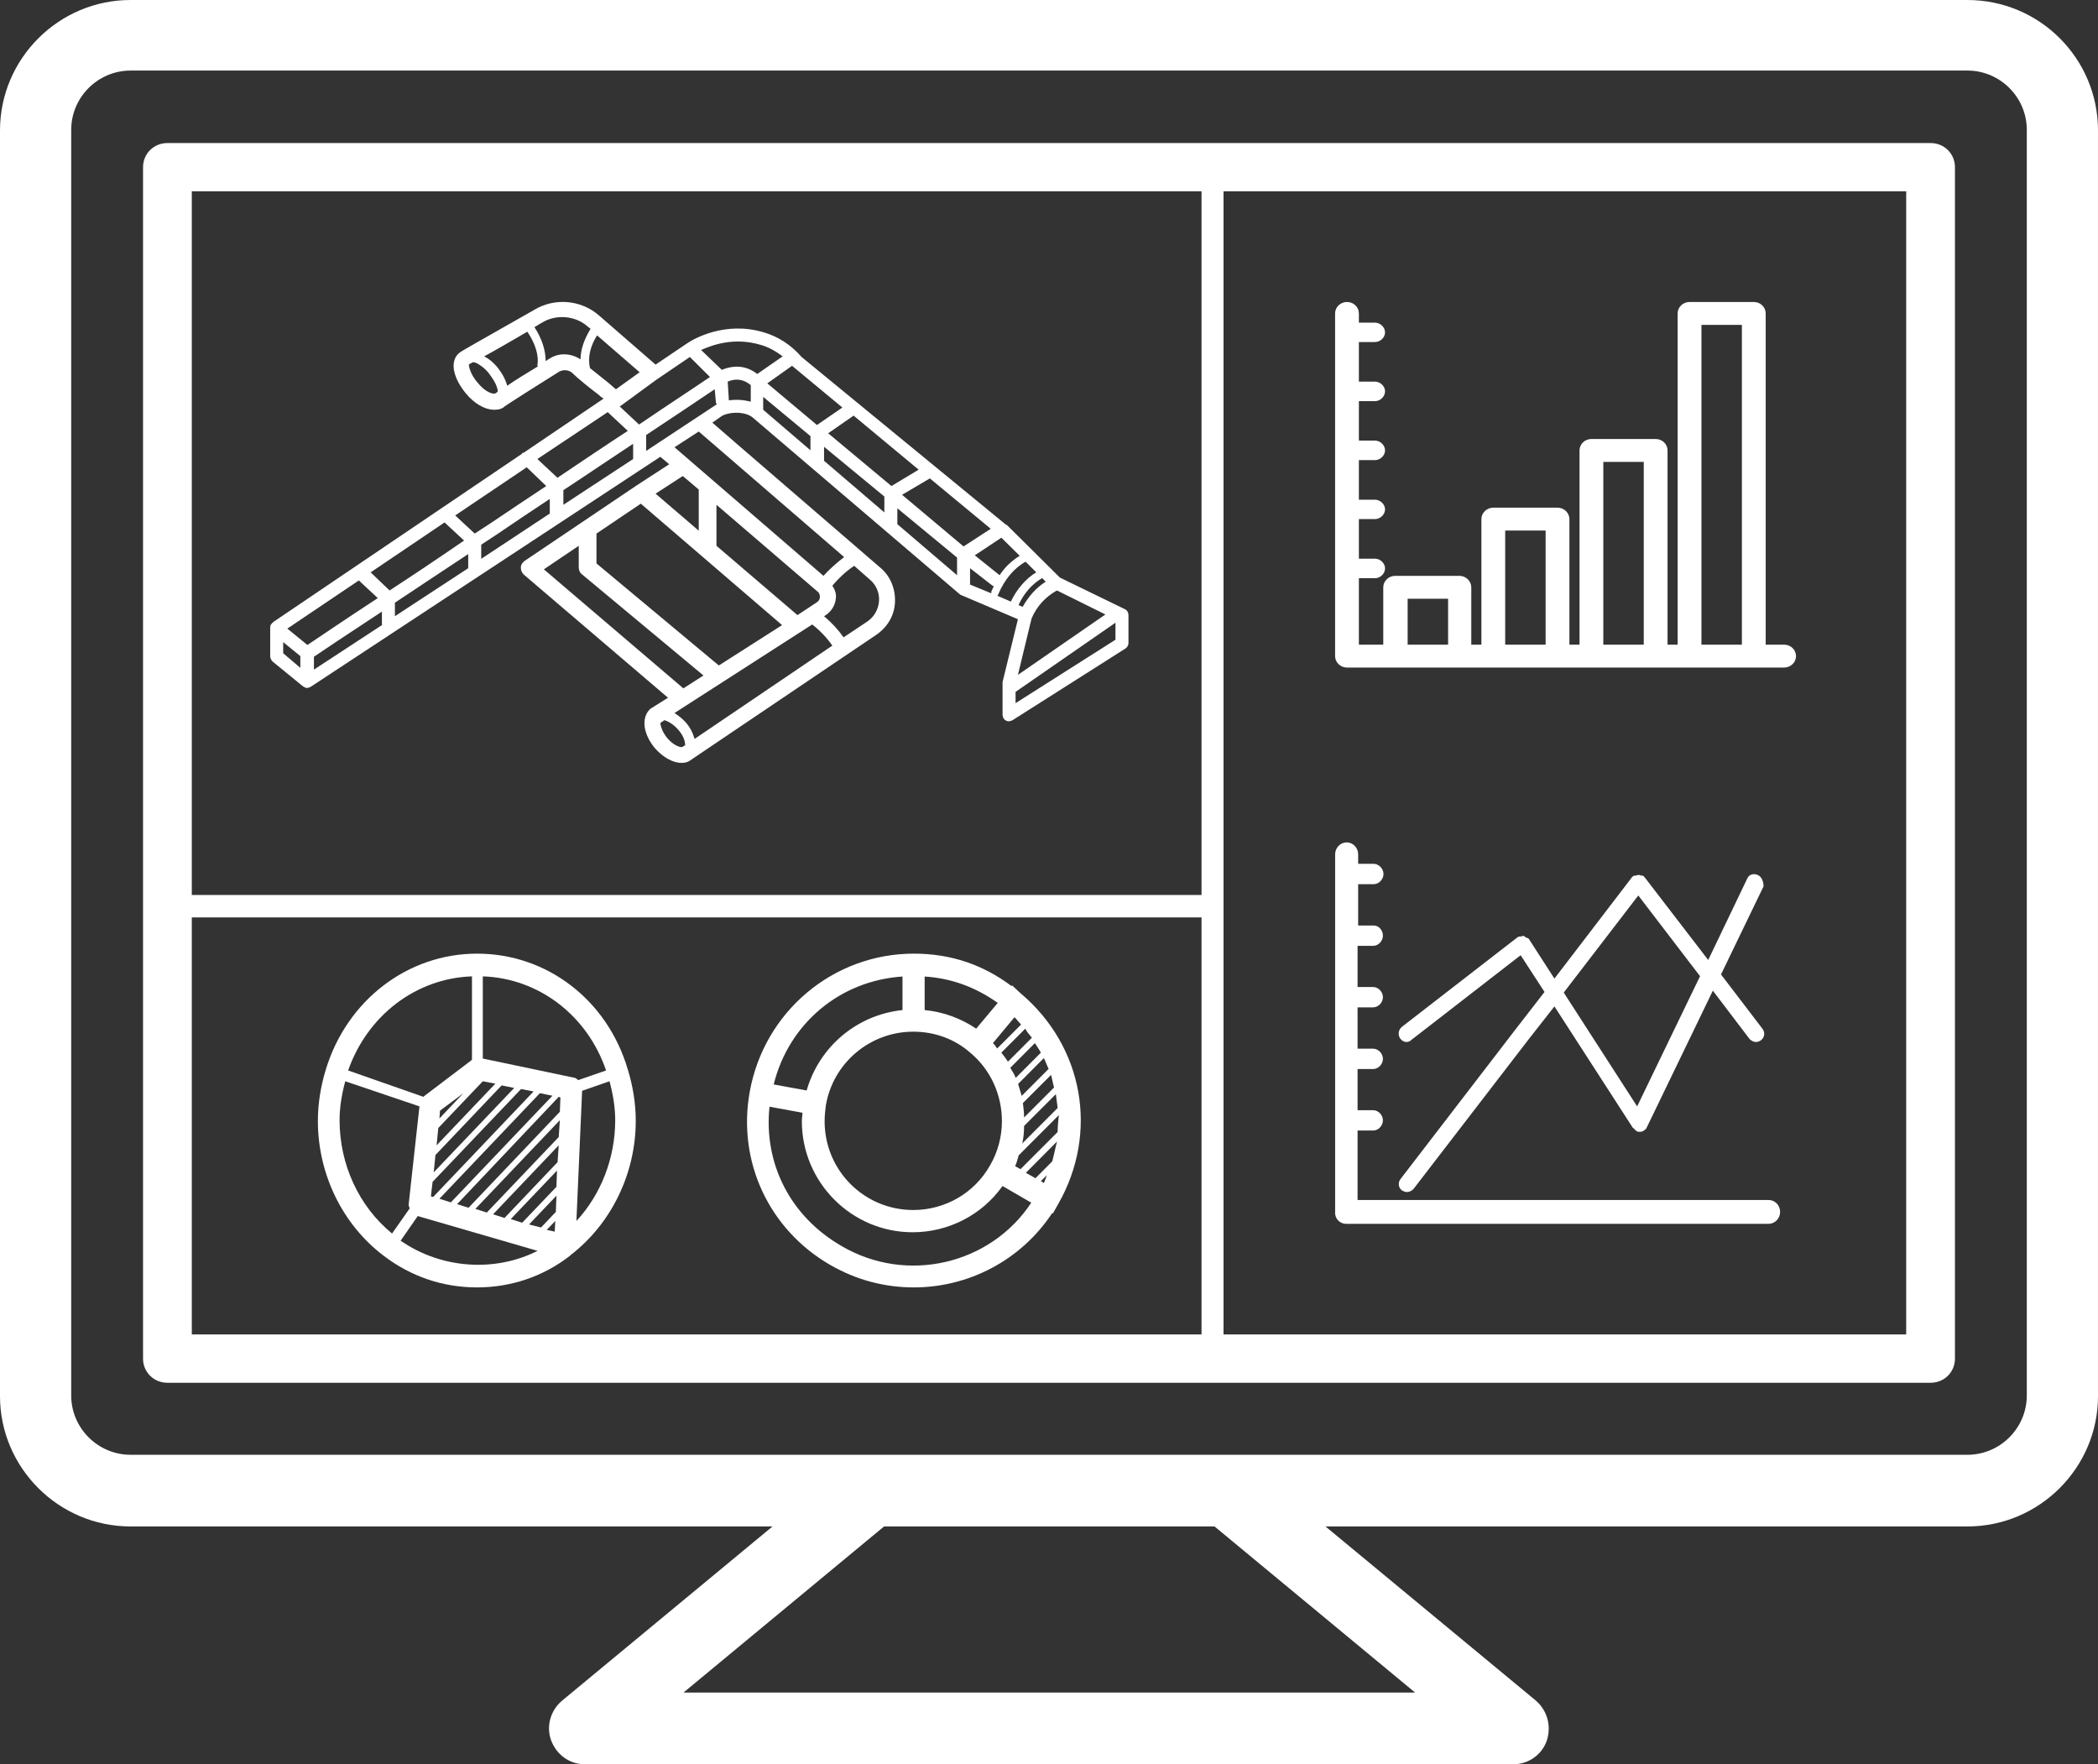
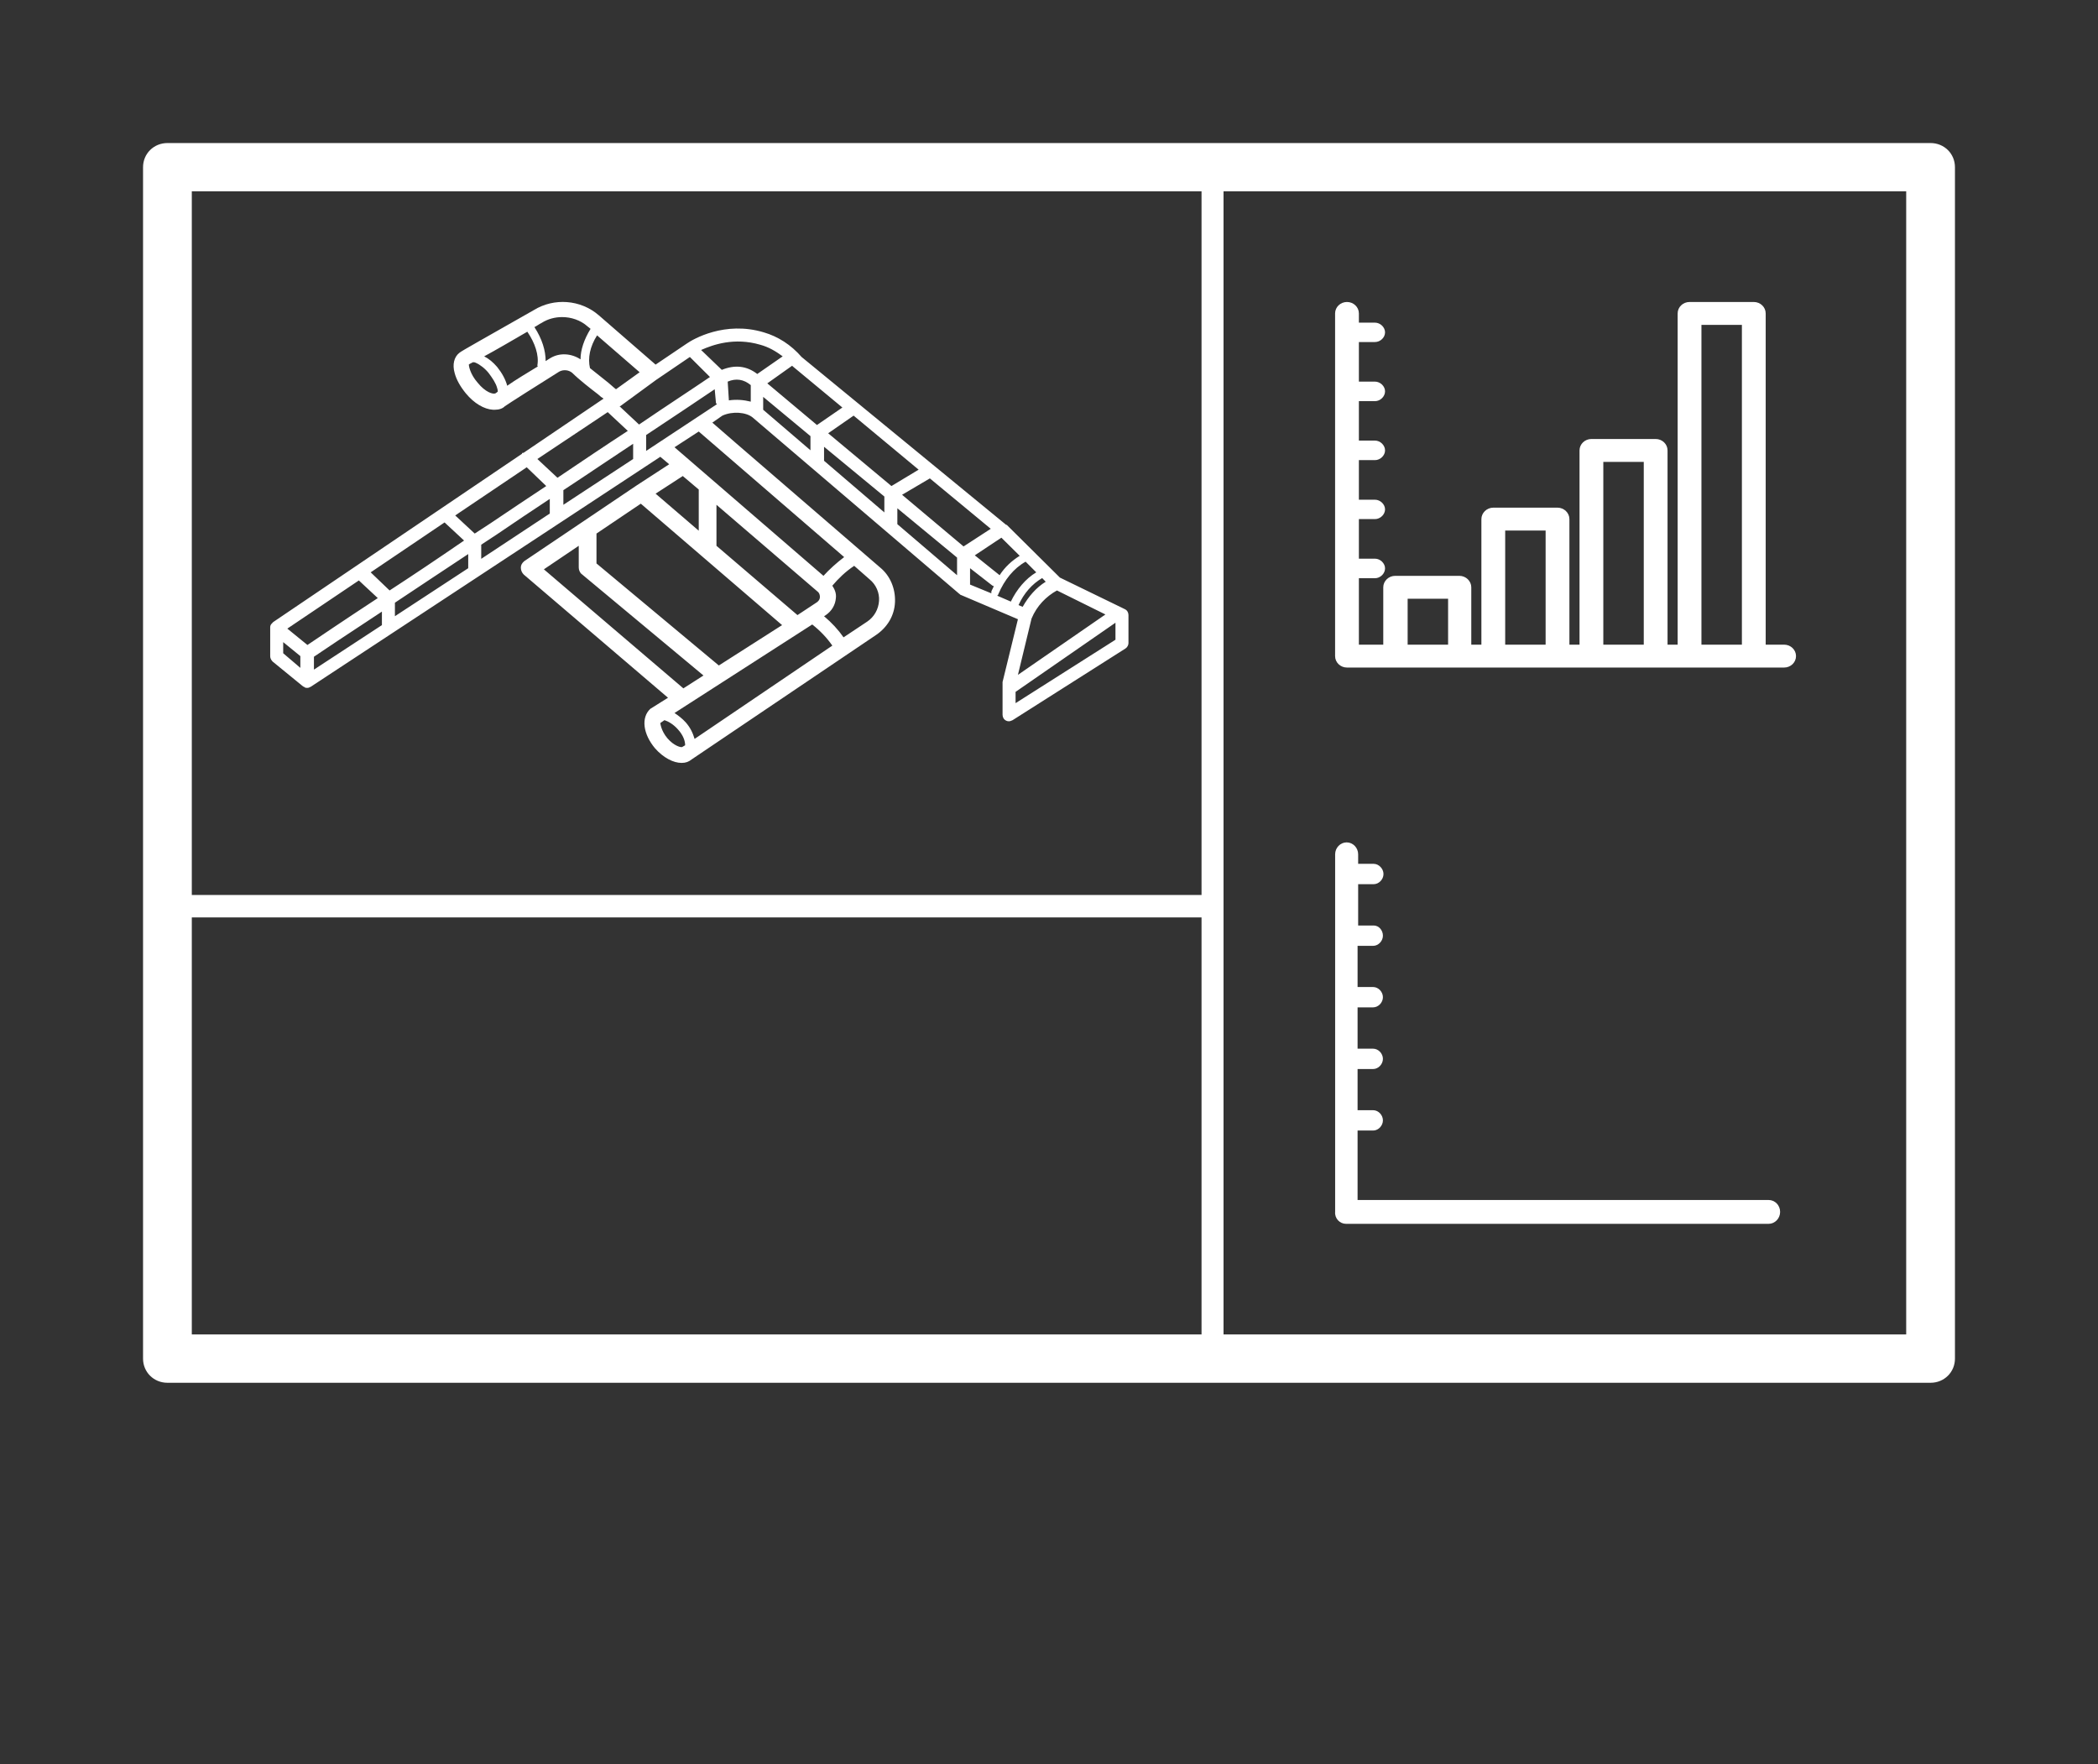
<svg xmlns="http://www.w3.org/2000/svg" width="132" height="111" overflow="hidden">
  <rect width="100%" height="100%" fill="#333333" stroke="none" />
  <defs>
    <clipPath id="clip0">
      <rect x="378" y="2822" width="132" height="111" />
    </clipPath>
  </defs>
  <g clip-path="url(#clip0)" transform="translate(-378 -2822)">
    <path d="M499.466 2831 388.534 2831C387.674 2831 387 2831.67 387 2832.52L387 2907.48C387 2908.33 387.674 2909 388.534 2909L499.466 2909C500.326 2909 501 2908.33 501 2907.48L501 2832.52C501 2831.67 500.326 2831 499.466 2831ZM453.597 2834.04 453.597 2878.31 390.068 2878.31 390.068 2834.04 453.597 2834.04ZM390.068 2879.72 453.597 2879.72 453.597 2905.96 390.068 2905.96 390.068 2879.72ZM497.932 2905.96 454.981 2905.96 454.981 2834.04 497.932 2834.04 497.932 2905.96Z" fill="#FFFFFF" fill-rule="evenodd" />
-     <path d="M501.787 2822 386.213 2822C381.696 2822 378 2825.69 378 2830.21L378 2909.84C378 2914.35 381.696 2918.04 386.213 2918.04L426.604 2918.04 413.352 2929.01C412.643 2929.61 412.344 2930.61 412.68 2931.51 413.016 2932.4 413.837 2933 414.771 2933L473.23 2933C474.163 2933 475.022 2932.4 475.32 2931.51 475.619 2930.61 475.358 2929.64 474.648 2929.01L461.396 2918.04 501.787 2918.04C506.304 2918.04 510 2914.35 510 2909.84L510 2830.21C510 2825.66 506.304 2822 501.787 2822ZM467.033 2928.49 421.005 2928.49 433.622 2918.04 454.415 2918.04 467.033 2928.49ZM505.52 2909.8C505.52 2911.85 503.841 2913.53 501.787 2913.53L455.199 2913.53 432.801 2913.53 386.213 2913.53C384.16 2913.53 382.48 2911.85 382.48 2909.8L382.48 2830.17C382.48 2828.12 384.16 2826.44 386.213 2826.44L501.787 2826.44C503.841 2826.44 505.52 2828.12 505.52 2830.17L505.52 2909.8Z" fill="#FFFFFF" fill-rule="evenodd" />
    <path d="M462.748 2864 465.779 2864 469.821 2864 471.954 2864 475.995 2864 478.128 2864 482.169 2864 484.302 2864 488.343 2864 490.252 2864C490.663 2864 491 2863.68 491 2863.28 491 2862.88 490.663 2862.56 490.252 2862.56L489.092 2862.56 489.092 2841.72C489.092 2841.32 488.755 2841 488.343 2841L484.302 2841C483.89 2841 483.553 2841.32 483.553 2841.72L483.553 2862.56 482.917 2862.56 482.917 2850.34C482.917 2849.94 482.581 2849.62 482.169 2849.62L478.128 2849.62C477.716 2849.62 477.379 2849.94 477.379 2850.34L477.379 2862.56 476.743 2862.56 476.743 2854.66C476.743 2854.27 476.406 2853.94 475.995 2853.94L471.954 2853.94C471.542 2853.94 471.205 2854.27 471.205 2854.66L471.205 2862.56 470.569 2862.56 470.569 2858.95C470.569 2858.56 470.232 2858.23 469.821 2858.23L465.779 2858.23C465.368 2858.23 465.031 2858.56 465.031 2858.95L465.031 2862.56 463.497 2862.56 463.497 2858.38 464.507 2858.38C464.844 2858.38 465.143 2858.09 465.143 2857.76 465.143 2857.44 464.844 2857.15 464.507 2857.15L463.497 2857.15 463.497 2854.66 464.507 2854.66C464.844 2854.66 465.143 2854.37 465.143 2854.05 465.143 2853.73 464.844 2853.44 464.507 2853.44L463.497 2853.44 463.497 2850.95 464.507 2850.95C464.844 2850.95 465.143 2850.66 465.143 2850.34 465.143 2850.01 464.844 2849.72 464.507 2849.72L463.497 2849.72 463.497 2847.24 464.507 2847.24C464.844 2847.24 465.143 2846.95 465.143 2846.62 465.143 2846.3 464.844 2846.01 464.507 2846.01L463.497 2846.01 463.497 2843.52 464.507 2843.52C464.844 2843.52 465.143 2843.24 465.143 2842.91 465.143 2842.59 464.844 2842.3 464.507 2842.3L463.497 2842.3 463.497 2841.72C463.497 2841.32 463.16 2841 462.748 2841 462.337 2841 462 2841.32 462 2841.72L462 2863.28C462 2863.68 462.337 2864 462.748 2864ZM485.05 2842.44 487.595 2842.44 487.595 2862.56 485.05 2862.56 485.05 2842.44ZM478.876 2851.06 481.421 2851.06 481.421 2862.56 478.876 2862.56 478.876 2851.06ZM472.702 2855.38 475.246 2855.38 475.246 2862.56 472.702 2862.56 472.702 2855.38ZM466.565 2859.67 469.11 2859.67 469.11 2862.56 466.565 2862.56 466.565 2859.67Z" fill="#FFFFFF" fill-rule="evenodd" />
    <path d="M462.691 2899 462.944 2899 463.234 2899 489.276 2899C489.674 2899 490 2898.66 490 2898.25 490 2897.83 489.674 2897.5 489.276 2897.5L463.415 2897.5 463.415 2893.13 464.393 2893.13C464.719 2893.13 465.009 2892.83 465.009 2892.49 465.009 2892.15 464.719 2891.85 464.393 2891.85L463.415 2891.85 463.415 2889.26 464.393 2889.26C464.719 2889.26 465.009 2888.96 465.009 2888.62 465.009 2888.28 464.719 2887.98 464.393 2887.98L463.415 2887.98 463.415 2885.38 464.393 2885.38C464.719 2885.38 465.009 2885.08 465.009 2884.74 465.009 2884.4 464.719 2884.1 464.393 2884.1L463.415 2884.1 463.415 2881.51 464.393 2881.51C464.719 2881.51 465.009 2881.21 465.009 2880.87 465.009 2880.53 464.755 2880.23 464.429 2880.23L463.451 2880.23 463.451 2877.63 464.429 2877.63C464.755 2877.63 465.045 2877.33 465.045 2876.99 465.045 2876.66 464.755 2876.35 464.429 2876.35L463.451 2876.35 463.451 2875.75C463.451 2875.34 463.126 2875 462.727 2875 462.329 2875 462.003 2875.34 462.003 2875.75L462.003 2898.25C461.967 2898.66 462.292 2899 462.691 2899Z" fill="#FFFFFF" fill-rule="evenodd" />
-     <path d="M488.59 2877.05C488.333 2876.94 488.04 2877.01 487.93 2877.28L485.475 2882.4 481.48 2877.2C481.48 2877.2 481.443 2877.2 481.443 2877.16 481.443 2877.16 481.443 2877.13 481.407 2877.13 481.37 2877.09 481.333 2877.09 481.26 2877.09 481.187 2877.05 481.15 2877.05 481.077 2877.05 481.004 2877.05 480.967 2877.09 480.894 2877.09 480.857 2877.09 480.784 2877.09 480.747 2877.13 480.747 2877.13 480.747 2877.16 480.71 2877.16 480.71 2877.16 480.674 2877.16 480.674 2877.2L475.8 2883.57 474.187 2881.07C474.187 2881.07 474.187 2881.07 474.187 2881.07 474.187 2881.07 474.187 2881.07 474.187 2881.07 474.151 2881.03 474.077 2881 474.041 2881 473.967 2880.96 473.931 2880.92 473.857 2880.88 473.784 2880.88 473.747 2880.92 473.674 2880.92 473.601 2880.92 473.564 2880.92 473.491 2880.96 473.491 2880.96 473.491 2880.96 473.491 2880.96 473.491 2880.96 473.491 2880.96 473.491 2880.96L466.198 2886.61C465.978 2886.8 465.941 2887.1 466.088 2887.33 466.198 2887.48 466.345 2887.56 466.491 2887.56 466.601 2887.56 466.711 2887.52 466.784 2887.44L473.674 2882.1 475.177 2884.41 473.418 2886.68 466.125 2896.17C465.941 2896.39 465.978 2896.73 466.198 2896.89 466.308 2896.96 466.418 2897 466.528 2897 466.674 2897 466.821 2896.92 466.931 2896.81L474.224 2887.33 475.8 2885.32 480.747 2892.98C480.747 2892.98 480.747 2892.98 480.784 2892.98 480.82 2893.02 480.857 2893.09 480.93 2893.13 480.93 2893.13 480.93 2893.13 480.967 2893.17 480.967 2893.17 480.967 2893.17 480.967 2893.17 481.04 2893.21 481.114 2893.21 481.187 2893.21 481.297 2893.21 481.37 2893.17 481.443 2893.13 481.443 2893.13 481.443 2893.13 481.443 2893.13 481.443 2893.13 481.443 2893.09 481.48 2893.09 481.553 2893.06 481.59 2892.98 481.627 2892.9L485.768 2884.33 488.077 2887.37C488.187 2887.48 488.333 2887.56 488.48 2887.56 488.59 2887.56 488.7 2887.52 488.81 2887.44 489.029 2887.25 489.066 2886.95 488.883 2886.72L486.281 2883.31 488.956 2877.77C488.956 2877.47 488.846 2877.16 488.59 2877.05ZM481.004 2891.61 476.386 2884.45 481.077 2878.34 484.962 2883.42 481.004 2891.61Z" fill="#FFFFFF" fill-rule="evenodd" />
    <path d="M395 2863.28C395 2863.39 395.037 2863.5 395.149 2863.62L397.083 2865.2C397.083 2865.2 397.12 2865.2 397.12 2865.2 397.12 2865.2 397.157 2865.24 397.157 2865.24 397.231 2865.28 397.269 2865.28 397.343 2865.28 397.417 2865.28 397.492 2865.24 397.566 2865.2L419.545 2850.74 420.103 2851.21 418.058 2852.54 418.095 2852.58C418.095 2852.58 418.095 2852.58 418.095 2852.58L418.058 2852.54 410.992 2857.3C410.843 2857.42 410.769 2857.56 410.769 2857.71 410.769 2857.89 410.843 2858.04 410.954 2858.15L420.029 2865.9 418.913 2866.6C418.318 2867.16 418.467 2868.19 419.211 2869.08 419.731 2869.67 420.364 2870 420.884 2870 421.145 2870 421.331 2869.93 421.517 2869.78L433.12 2861.95C433.826 2861.47 434.273 2860.74 434.31 2859.89 434.347 2859.04 434.012 2858.23 433.38 2857.71L424.269 2849.85 422.818 2848.59 423.45 2848.15C424.083 2847.86 424.938 2847.93 425.347 2848.26 425.347 2848.26 425.347 2848.26 425.347 2848.26L438.364 2859.37C438.364 2859.37 438.401 2859.37 438.401 2859.41 438.438 2859.41 438.438 2859.44 438.475 2859.44L442.045 2860.96 441.078 2864.91 441.078 2865.35 441.078 2866.97C441.078 2867.12 441.153 2867.27 441.302 2867.34 441.376 2867.38 441.45 2867.38 441.488 2867.38 441.562 2867.38 441.636 2867.34 441.711 2867.31L448.814 2862.8C448.926 2862.73 449 2862.58 449 2862.47L449 2860.7C449 2860.55 448.926 2860.4 448.777 2860.33L448.554 2860.22C448.554 2860.22 448.554 2860.22 448.554 2860.22L444.686 2858.34 441.339 2855.02C441.339 2855.02 441.339 2855.02 441.302 2855.02 441.302 2855.02 441.302 2855.02 441.302 2855.02L428.434 2844.46C427.764 2843.69 426.946 2843.17 426.054 2842.91 423.599 2842.17 421.591 2843.35 421.219 2843.61L419.248 2844.94 415.678 2841.84C414.525 2840.84 412.851 2840.73 411.587 2841.51 408.612 2843.21 407.012 2844.09 406.901 2844.2 406.566 2844.46 406.455 2844.94 406.603 2845.46 406.715 2845.9 406.975 2846.34 407.31 2846.75 407.831 2847.38 408.463 2847.75 409.021 2847.78 409.058 2847.78 409.095 2847.78 409.132 2847.78 409.393 2847.78 409.616 2847.71 409.764 2847.56 409.913 2847.45 411.996 2846.12 413.186 2845.38 413.446 2845.24 413.781 2845.27 414.004 2845.46 414.45 2845.9 415.12 2846.42 415.641 2846.82 415.752 2846.93 415.864 2847.01 415.975 2847.08L410.954 2850.48C410.917 2850.51 410.88 2850.48 410.843 2850.51 410.843 2850.51 410.843 2850.55 410.843 2850.55L395.186 2861.14C395.186 2861.14 395.149 2861.18 395.149 2861.18 395.149 2861.18 395.112 2861.22 395.112 2861.22 395.037 2861.29 395 2861.36 395 2861.47 395 2861.47 395 2861.47 395 2861.47 395 2861.47 395 2861.47 395 2861.47L395 2863.28ZM409.913 2846.27C409.802 2845.86 409.578 2845.46 409.281 2845.09 409.021 2844.79 408.76 2844.57 408.463 2844.42 409.207 2844.02 410.211 2843.43 411.178 2842.87 411.661 2843.58 411.921 2844.35 411.81 2844.98 411.81 2845.01 411.81 2845.05 411.847 2845.05 411.178 2845.46 410.434 2845.9 409.913 2846.27ZM408.054 2846.08C407.57 2845.53 407.496 2845.01 407.496 2844.94 407.533 2844.9 407.607 2844.87 407.756 2844.79 407.831 2844.79 407.868 2844.79 407.942 2844.83 408.202 2844.94 408.537 2845.2 408.76 2845.49 408.983 2845.79 409.207 2846.12 409.281 2846.42 409.318 2846.53 409.318 2846.6 409.318 2846.64 409.244 2846.71 409.169 2846.75 409.169 2846.75 409.021 2846.82 408.537 2846.68 408.054 2846.08ZM412.628 2844.53C412.554 2844.57 412.442 2844.65 412.331 2844.72 412.331 2844.06 412.107 2843.32 411.624 2842.58 411.773 2842.51 411.921 2842.39 412.07 2842.32 412.479 2842.06 412.926 2841.95 413.372 2841.95 413.93 2841.95 414.525 2842.14 414.971 2842.54L415.157 2842.69C414.748 2843.35 414.525 2844.02 414.525 2844.61 413.967 2844.24 413.223 2844.17 412.628 2844.53ZM415.12 2845.16C414.971 2844.53 415.12 2843.8 415.566 2843.1L418.244 2845.42 416.756 2846.49C416.607 2846.38 416.459 2846.23 416.273 2846.08 415.901 2845.79 415.492 2845.46 415.12 2845.16ZM396.897 2864.02 395.818 2863.1 395.818 2862.4 396.897 2863.28 396.897 2864.02ZM397.752 2863.32C398.235 2862.99 399.835 2861.92 402.029 2860.48L402.029 2861.33 397.752 2864.13 397.752 2863.32ZM405.971 2854.87 407.198 2856.01C405.525 2857.16 403.926 2858.23 402.512 2859.15L401.322 2858.01 405.971 2854.87ZM411.14 2851.4 412.368 2852.58C411.178 2853.36 409.988 2854.17 408.835 2854.94L407.868 2855.57 406.64 2854.43 411.14 2851.4ZM421.405 2844.46 422.669 2845.72C421.479 2846.53 419.955 2847.52 418.207 2848.71L416.979 2847.56C416.979 2847.56 417.017 2847.56 417.017 2847.56L419.285 2845.9 421.405 2844.46ZM402.847 2859.92C404.223 2859 405.785 2857.97 407.459 2856.86L407.459 2857.75 402.847 2860.77 402.847 2859.92ZM408.277 2856.27 409.281 2855.61C410.359 2854.87 411.475 2854.13 412.591 2853.39L412.591 2854.31 408.277 2857.16 408.277 2856.27ZM413.446 2852.84C414.971 2851.84 416.421 2850.85 417.835 2849.92L417.835 2850.88 413.446 2853.76 413.446 2852.84ZM416.236 2847.93 417.5 2849.11C416.087 2850.03 414.599 2851.03 413.074 2852.06L411.81 2850.88 416.236 2847.93ZM421.963 2852.8 421.963 2855.39 419.248 2853.06 420.959 2851.95 421.963 2852.8ZM420.921 2869C420.847 2869.04 420.401 2868.93 419.992 2868.45 419.583 2867.97 419.545 2867.49 419.545 2867.49L419.806 2867.31C420.029 2867.38 420.364 2867.56 420.661 2867.9 420.996 2868.27 421.107 2868.63 421.107 2868.89L420.921 2869ZM421.145 2867.45C420.921 2867.2 420.661 2867.01 420.438 2866.86L429.103 2861.29C429.624 2861.7 430.033 2862.14 430.368 2862.62L421.702 2868.49C421.591 2868.12 421.442 2867.79 421.145 2867.45ZM415.529 2855.57 418.318 2853.69 427.207 2861.33 423.227 2863.87 415.529 2857.45 415.529 2855.57ZM429.438 2859.22C429.55 2859.3 429.587 2859.44 429.587 2859.56 429.587 2859.7 429.512 2859.81 429.401 2859.89L428.174 2860.7 423.078 2856.34 423.078 2853.76 429.438 2859.22ZM412.219 2857.82 414.413 2856.34 414.413 2857.71C414.413 2857.86 414.488 2858.04 414.599 2858.12L422.26 2864.5 420.996 2865.31 412.219 2857.82ZM433.306 2859.81C433.269 2860.33 433.008 2860.81 432.562 2861.11L431.074 2862.1C430.74 2861.62 430.331 2861.18 429.847 2860.77L429.959 2860.7C430.331 2860.44 430.554 2860.07 430.591 2859.63 430.628 2859.33 430.517 2859.08 430.368 2858.85 430.74 2858.41 431.186 2857.97 431.744 2857.6L432.711 2858.45C433.12 2858.78 433.343 2859.3 433.306 2859.81ZM431.112 2857.05C430.628 2857.42 430.182 2857.82 429.81 2858.23L420.438 2850.14 421.963 2849.15 431.112 2857.05ZM418.653 2850.37 418.653 2849.37C420.326 2848.26 421.814 2847.27 422.967 2846.49L423.041 2847.3C423.041 2847.38 423.078 2847.41 423.116 2847.45 423.116 2847.45 423.078 2847.45 423.078 2847.45L418.653 2850.37ZM423.859 2847.19 423.785 2846.01C424.306 2845.79 424.789 2845.86 425.236 2846.23L425.236 2847.27C424.789 2847.16 424.343 2847.12 423.859 2847.19ZM426.017 2846.97 428.992 2849.44 428.992 2850.33 426.017 2847.78 426.017 2846.97ZM427.839 2845.01 427.876 2845.05C427.876 2845.05 427.876 2845.05 427.876 2845.05 427.876 2845.05 427.876 2845.05 427.876 2845.05L431 2847.64 429.401 2848.74 426.277 2846.12 427.839 2845.01ZM435.798 2851.55 434.087 2852.58 430.107 2849.26 431.707 2848.15 435.798 2851.55ZM440.335 2855.27 438.624 2856.38 434.756 2853.13 436.504 2852.1 440.335 2855.27ZM443.198 2858.01C442.529 2858.41 441.971 2859.08 441.599 2859.85L440.744 2859.48C440.781 2859.44 440.818 2859.41 440.818 2859.37 441.19 2858.49 441.785 2857.75 442.529 2857.34L443.198 2858.01ZM443.793 2858.6C443.198 2858.97 442.715 2859.52 442.343 2860.18L442.083 2860.07C442.417 2859.33 442.938 2858.74 443.57 2858.37L443.793 2858.6ZM440.893 2858.19 439.331 2856.94 441.004 2855.83 442.157 2856.97C441.674 2857.27 441.227 2857.67 440.893 2858.19ZM429.847 2850.11 433.641 2853.24 433.641 2854.24 429.847 2850.99C429.847 2850.99 429.847 2850.99 429.847 2850.99L429.847 2850.11ZM434.459 2853.98 438.215 2857.08 438.215 2858.19 434.459 2854.98 434.459 2853.98ZM439.033 2857.75 440.446 2858.85C440.483 2858.85 440.483 2858.85 440.521 2858.89 440.483 2859 440.409 2859.11 440.372 2859.22 440.372 2859.26 440.372 2859.3 440.372 2859.33L439.033 2858.78 439.033 2857.75ZM448.182 2862.25 441.897 2866.24 441.897 2865.53 448.182 2861.18 448.182 2862.25ZM442.045 2864.46 442.901 2860.92C443.236 2860.11 443.831 2859.52 444.5 2859.15L447.55 2860.66 442.045 2864.46ZM425.831 2843.69C426.351 2843.83 426.798 2844.09 427.244 2844.42L425.645 2845.53C424.975 2845.01 424.231 2844.94 423.413 2845.27L422.112 2844.02C422.855 2843.69 424.194 2843.21 425.831 2843.69ZM400.578 2858.52 401.769 2859.63C399.574 2861.07 397.938 2862.18 397.343 2862.58L396.078 2861.55 400.578 2858.52Z" fill="#FFFFFF" fill-rule="evenodd" />
-     <path d="M442.207 2884.49C442.207 2884.46 442.207 2884.46 442.207 2884.49 442.207 2884.46 442.207 2884.46 442.207 2884.49L441.679 2884 441.642 2884.04C439.832 2882.68 437.797 2882 435.498 2882 430.41 2882 426.076 2885.66 425.171 2890.69 425.171 2890.69 425.171 2890.69 425.171 2890.69 424.38 2895.07 426.377 2899.37 430.259 2901.6 431.918 2902.55 433.689 2903 435.498 2903 438.89 2903 442.207 2901.34 444.204 2898.32L444.242 2898.35 444.581 2897.75C444.581 2897.75 444.581 2897.75 444.581 2897.75 444.581 2897.75 444.581 2897.75 444.581 2897.75L444.581 2897.75C447.144 2893.26 446.164 2887.82 442.207 2884.49ZM429.958 2891.56C429.958 2891.56 429.958 2891.56 429.958 2891.56 430.41 2888.87 432.747 2886.91 435.46 2886.91 436.78 2886.91 438.061 2887.36 439.041 2888.23L439.041 2888.23C440.322 2889.29 441.038 2890.88 441.038 2892.54 441.038 2893.52 440.775 2894.5 440.285 2895.33L440.285 2895.33C440.285 2895.33 440.285 2895.33 440.285 2895.33 439.305 2897.07 437.458 2898.13 435.46 2898.13 432.37 2898.13 429.882 2895.64 429.882 2892.54 429.882 2892.2 429.92 2891.86 429.958 2891.56 429.958 2891.56 429.958 2891.56 429.958 2891.56ZM442.923 2887.29 441.415 2888.8C441.302 2888.61 441.152 2888.42 441.001 2888.23L442.508 2886.72C442.621 2886.95 442.772 2887.1 442.923 2887.29ZM443.488 2888.23 441.905 2889.82C441.83 2889.59 441.679 2889.4 441.566 2889.18L443.111 2887.63C443.225 2887.82 443.375 2888.01 443.488 2888.23ZM443.978 2889.25 442.282 2890.95C442.207 2890.69 442.132 2890.46 442.056 2890.2L443.677 2888.57C443.79 2888.8 443.865 2889.03 443.978 2889.25ZM444.318 2890.42 442.433 2892.31C442.433 2892.01 442.395 2891.71 442.358 2891.4L444.129 2889.63C444.204 2889.89 444.242 2890.16 444.318 2890.42ZM444.204 2895.07 443.149 2896.13 442.546 2895.79 444.506 2893.82C444.393 2894.24 444.318 2894.65 444.204 2895.07ZM444.544 2893.22 442.207 2895.56 441.868 2895.37C441.981 2895.14 442.018 2894.92 442.094 2894.69L444.619 2892.16C444.581 2892.54 444.544 2892.88 444.544 2893.22ZM444.544 2891.71 442.32 2893.94C442.395 2893.6 442.433 2893.22 442.433 2892.84L444.431 2890.84C444.468 2891.14 444.506 2891.44 444.544 2891.71ZM440.737 2887.97C440.662 2887.85 440.586 2887.74 440.473 2887.63L441.83 2886C441.981 2886.15 442.094 2886.31 442.245 2886.46L440.737 2887.97ZM443.677 2896.43 443.488 2896.31 443.865 2895.94C443.79 2896.13 443.752 2896.28 443.677 2896.43ZM439.418 2886.72C438.476 2886.08 437.345 2885.66 436.177 2885.55L436.177 2883.44C437.873 2883.55 439.38 2884.11 440.775 2885.1L439.418 2886.72ZM434.782 2883.44 434.782 2885.55C431.918 2885.85 429.543 2887.85 428.752 2890.61L426.679 2890.23C427.621 2886.42 430.825 2883.7 434.782 2883.44ZM430.938 2900.39C427.734 2898.54 426.038 2895.22 426.415 2891.63L428.488 2892.01C428.488 2892.2 428.45 2892.35 428.45 2892.54 428.45 2896.39 431.578 2899.53 435.423 2899.53 437.684 2899.53 439.795 2898.43 441.076 2896.62L442.885 2897.67C440.322 2901.56 435.046 2902.81 430.938 2900.39Z" fill="#FFFFFF" fill-rule="evenodd" />
-     <path d="M408.018 2882C403.637 2882 399.831 2884.94 398.503 2889.28 398.18 2890.33 398 2891.43 398 2892.52 398 2895.87 399.544 2899.04 402.129 2901 403.853 2902.32 405.864 2903 408.018 2903 410.136 2903 412.183 2902.32 413.871 2901 413.871 2901 413.907 2900.96 413.907 2900.96 416.456 2899 418 2895.84 418 2892.52 418 2891.43 417.82 2890.33 417.497 2889.28 416.205 2884.9 412.399 2882 408.018 2882ZM416.133 2889.35 414.373 2889.96C414.302 2889.88 414.194 2889.8 414.086 2889.8L408.377 2888.6 408.377 2883.43C411.896 2883.55 414.948 2885.88 416.133 2889.35ZM411.285 2899.04 413.009 2897.23 412.973 2898.25 412.04 2899.23 411.285 2899.04ZM413.009 2896.67 410.855 2898.93 410.136 2898.7 413.045 2895.65 413.009 2896.67ZM413.081 2895.12 409.742 2898.63 409.023 2898.4 413.153 2894.06 413.081 2895.12ZM413.153 2893.54 408.628 2898.29 407.91 2898.06 413.224 2892.48 413.153 2893.54ZM405.576 2892.97 408.377 2890.03 409.167 2890.18 405.469 2894.06 405.576 2892.97ZM405.648 2892.37 405.684 2891.88 407.156 2890.78 405.648 2892.37ZM405.397 2894.67 409.562 2890.29 410.352 2890.45 405.289 2895.76 405.397 2894.67ZM405.11 2897.27 405.217 2896.36 410.783 2890.52 411.573 2890.67 405.253 2897.31 405.11 2897.27ZM411.968 2890.78 412.758 2890.94 406.366 2897.65 405.648 2897.42 411.968 2890.78ZM413.153 2891.01 413.26 2891.05 413.224 2891.95 407.479 2897.99 406.761 2897.76 413.153 2891.01ZM407.695 2883.43 407.695 2888.67C407.695 2888.67 407.659 2888.67 407.659 2888.71L404.679 2890.97C404.679 2890.97 404.643 2891.01 404.643 2891.01L399.903 2889.35C401.124 2885.88 404.176 2883.55 407.695 2883.43ZM399.365 2892.48C399.365 2891.65 399.508 2890.82 399.724 2890.03L404.391 2891.61 403.709 2897.8C403.709 2897.87 403.745 2897.95 403.781 2898.02L402.668 2899.61C400.585 2897.91 399.365 2895.27 399.365 2892.48ZM403.207 2900.06 404.284 2898.51 411.824 2900.7C409.131 2902.06 405.756 2901.83 403.207 2900.06ZM412.399 2899.38 412.937 2898.82 412.901 2899.49 412.399 2899.38ZM414.266 2898.82 414.625 2890.63 416.348 2890.03C416.564 2890.82 416.707 2891.65 416.707 2892.48 416.707 2894.86 415.81 2897.16 414.266 2898.82Z" fill="#FFFFFF" fill-rule="evenodd" />
  </g>
</svg>